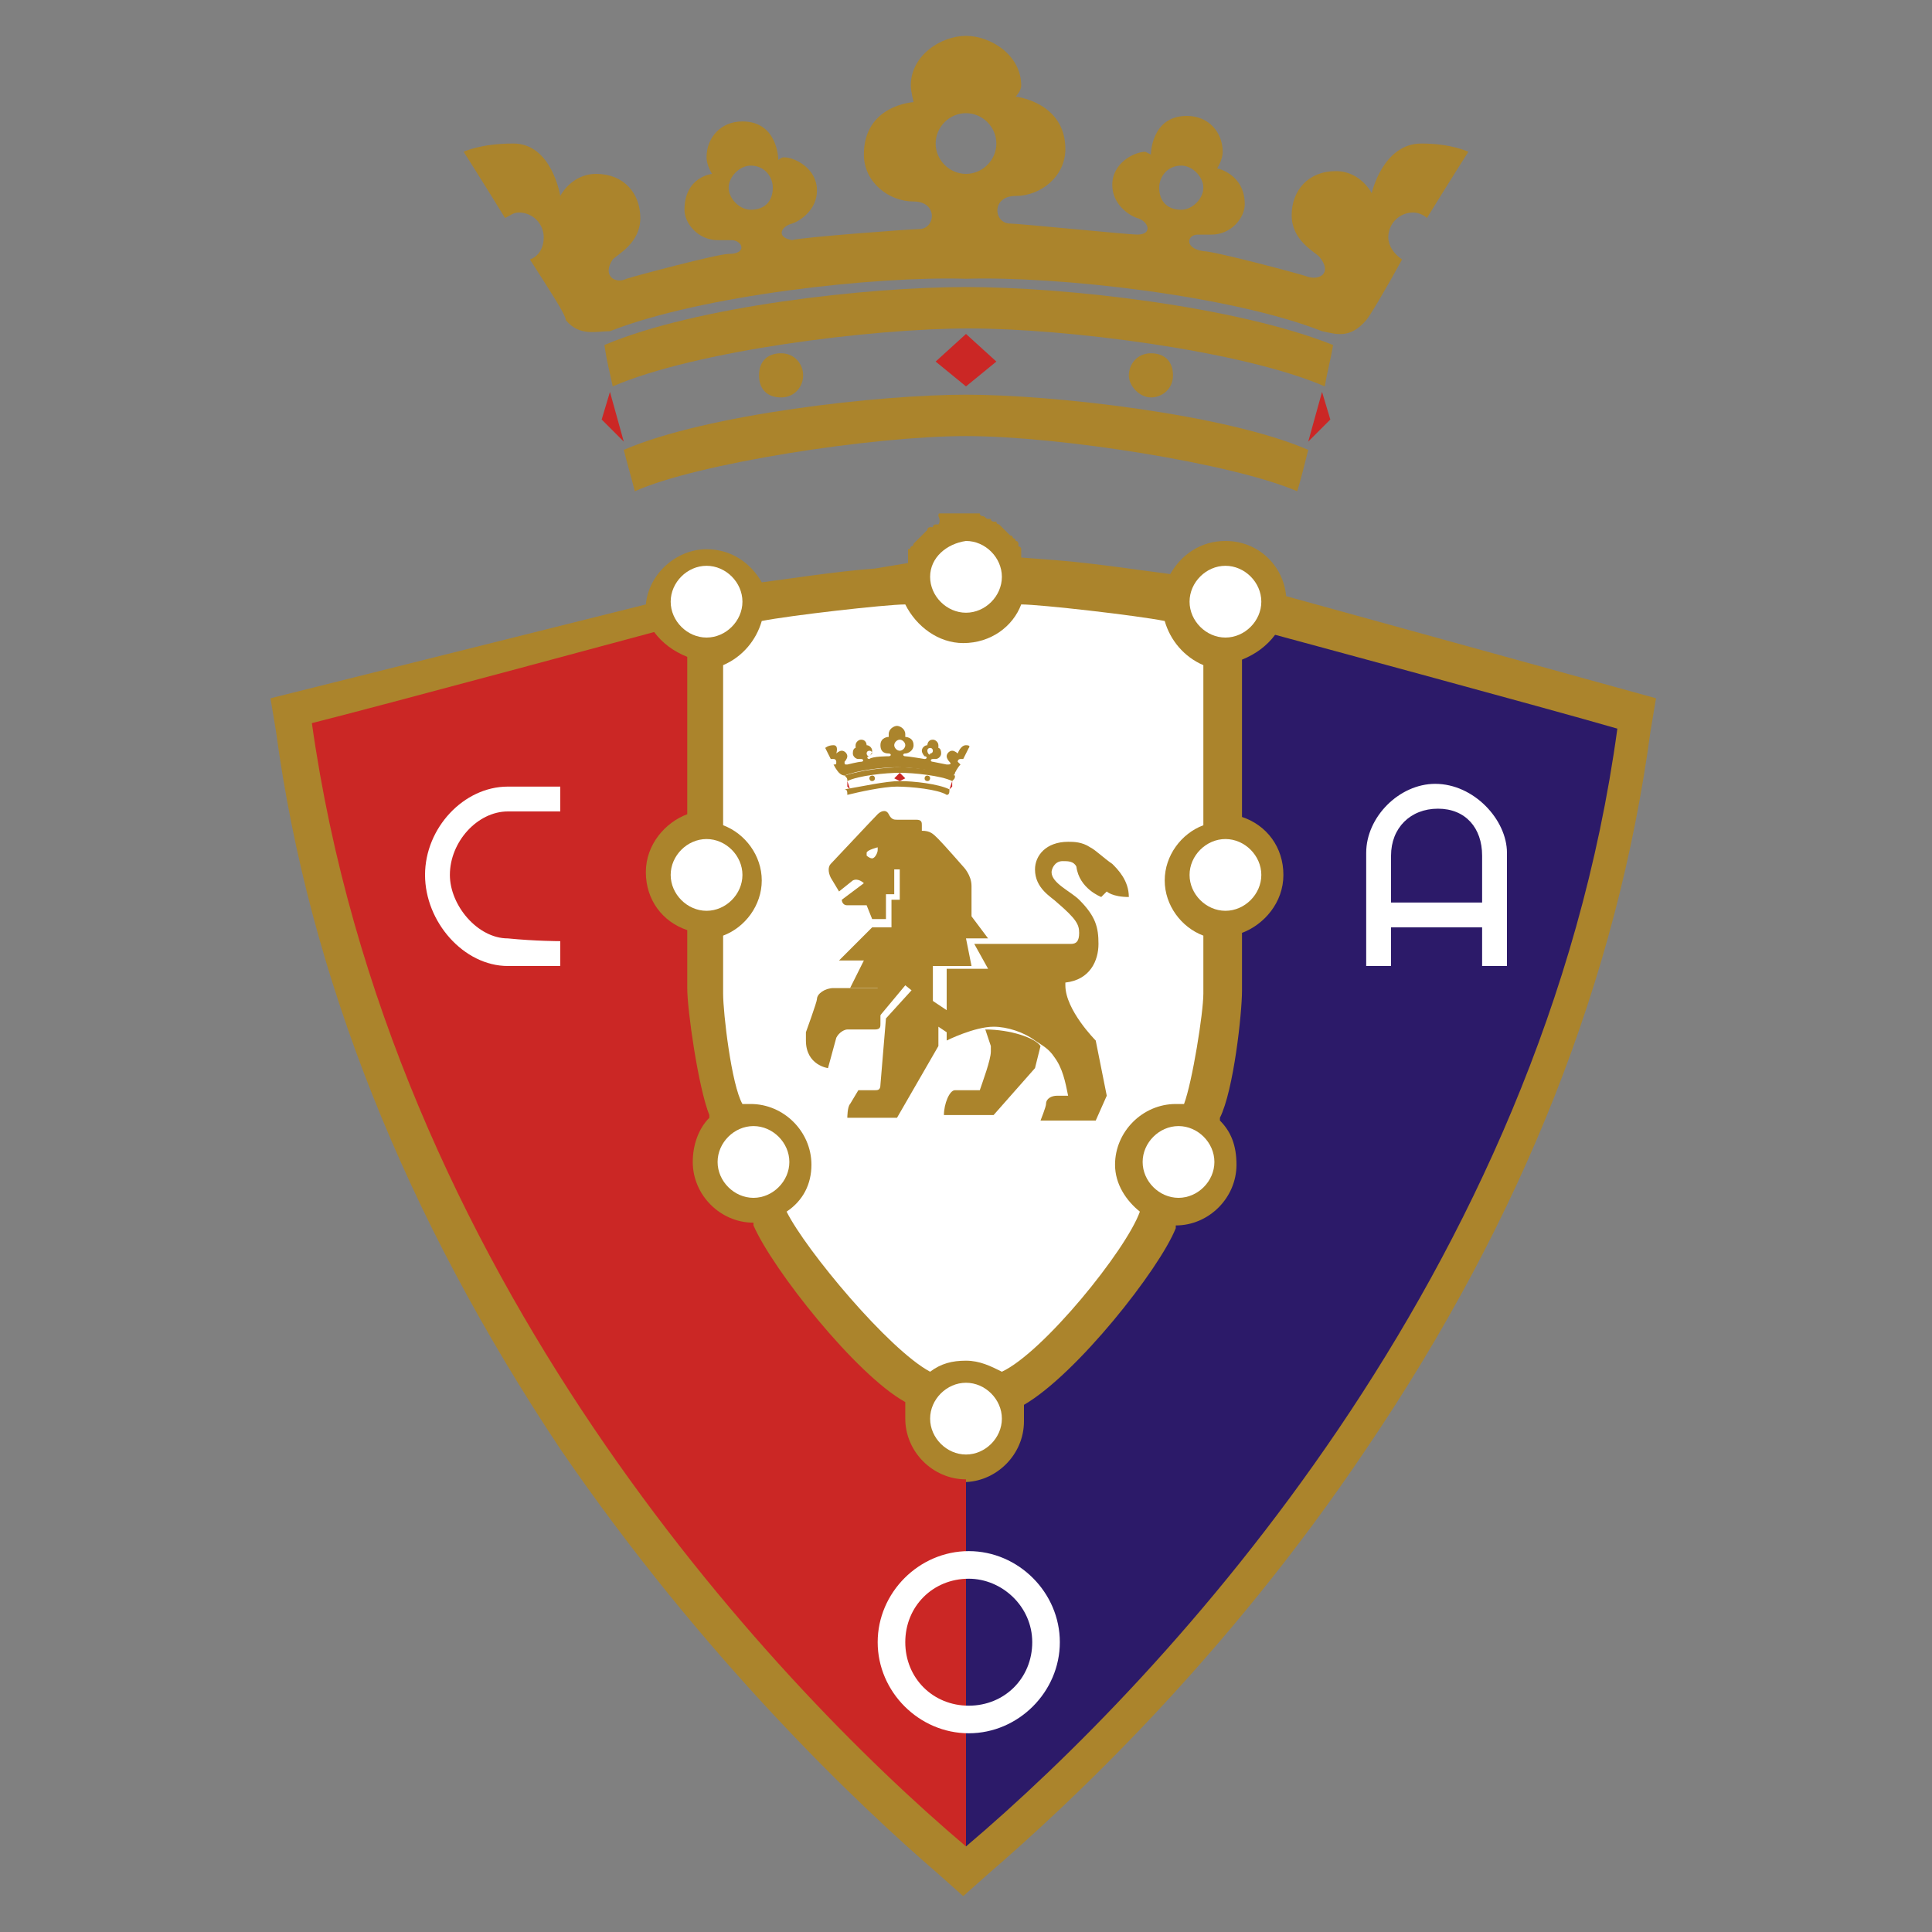
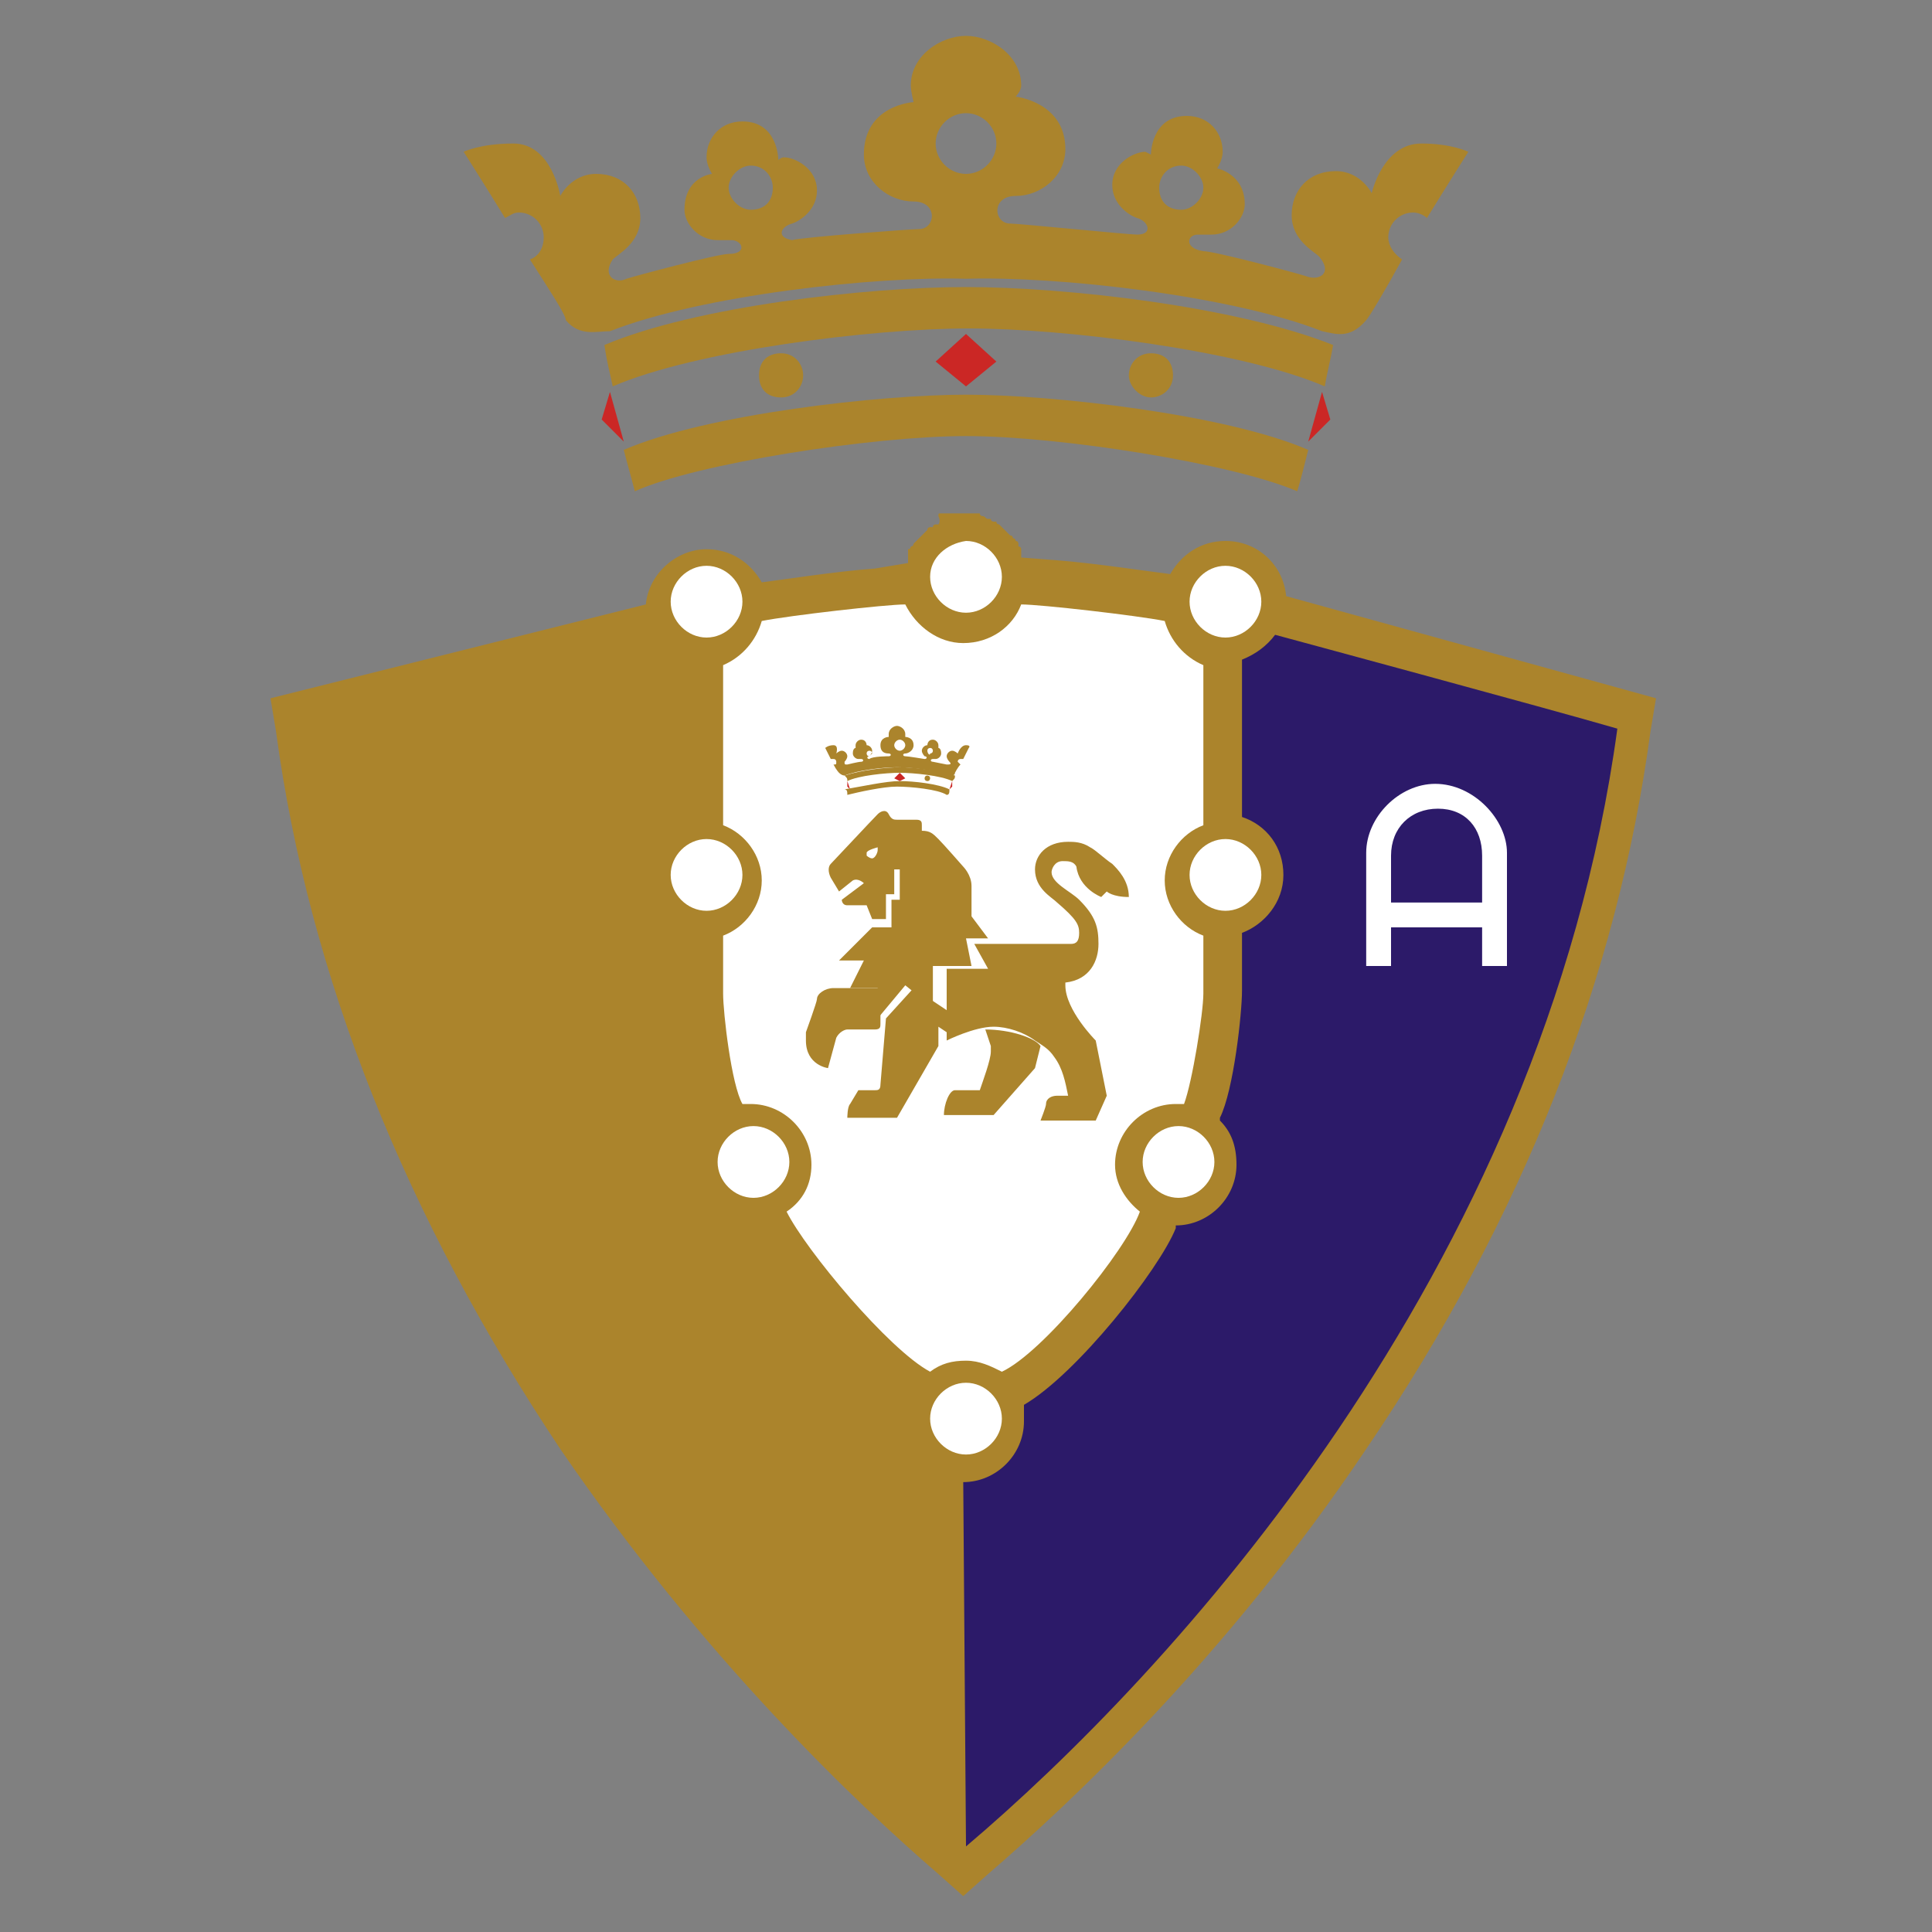
<svg xmlns="http://www.w3.org/2000/svg" version="1.1" id="Capa_1" x="0px" y="0px" viewBox="0 0 70 70" style="enable-background:new 0 0 70 70;" xml:space="preserve">
  <rect x="0" y="0" width="70" height="70" fill="#808080" stroke="none" />
  <style type="text/css">
	.st0{fill-rule:evenodd;clip-rule:evenodd;fill:#AB842C;}
	.st1{fill-rule:evenodd;clip-rule:evenodd;fill:#CB2725;}
	.st2{fill-rule:evenodd;clip-rule:evenodd;fill:#2C1A69;}
	.st3{fill-rule:evenodd;clip-rule:evenodd;fill:#FFFFFF;}
</style>
  <g id="Ebene_x0020_1">
    <path class="st0" d="M29.1,13.6c0,0.4-0.3,0.8-0.8,0.8s-0.8-0.3-0.8-0.8s0.3-0.8,0.8-0.8S29.1,13.2,29.1,13.6z" />
    <polygon class="st1" points="22.1,14.2 21.8,15.2 22.6,16  " />
    <path class="st0" d="M51.5,5.2c-1.4,0-1.8,1.8-1.8,1.8s-0.4-0.8-1.3-0.8c-1,0-1.6,0.7-1.6,1.6s0.8,1.3,1,1.5c0.5,0.6,0,0.9-0.5,0.7   c-0.3-0.1-3.3-0.9-3.7-0.9C42.9,9,43,8.5,43.4,8.5c0.2,0,0.3,0,0.5,0c0.7,0,1.2-0.6,1.2-1.1c0-1.1-1-1.3-1-1.3s0.2-0.3,0.2-0.6   c0-0.7-0.5-1.3-1.3-1.3c-1.3,0-1.3,1.4-1.3,1.4s-0.2-0.1-0.2-0.1c-0.4,0-1.2,0.4-1.2,1.2c0,0.7,0.6,1.1,0.9,1.2   c0.4,0.1,0.6,0.6,0,0.6c-0.3,0-4.3-0.4-4.6-0.4c-0.6,0-0.7-1,0.2-1c0.9,0,1.8-0.7,1.8-1.7c0-1.7-1.8-1.9-1.8-1.9S37,3.3,37,3.1   c0-1.1-1.1-1.8-2-1.8c-0.9,0-2,0.7-2,1.8c0,0.2,0.1,0.6,0.1,0.6s-1.8,0.1-1.8,1.9c0,1,0.9,1.7,1.8,1.7c0.9,0,0.8,1,0.2,1   c-0.3,0-4.3,0.3-4.6,0.4c-0.6-0.1-0.4-0.5,0-0.6c0.3-0.1,0.9-0.5,0.9-1.2c0-0.8-0.8-1.2-1.2-1.2c-0.1,0-0.2,0.1-0.2,0.1   s0-1.4-1.3-1.4c-0.8,0-1.3,0.6-1.3,1.3c0,0.3,0.2,0.6,0.2,0.6s-1,0.1-1,1.3c0,0.5,0.5,1.1,1.2,1.1c0.1,0,0.3,0,0.5,0   c0.4,0,0.6,0.5-0.1,0.5c-0.4,0-3.4,0.8-3.7,0.9c-0.4,0.2-0.9-0.1-0.5-0.7c0.2-0.2,1-0.6,1-1.5s-0.6-1.6-1.6-1.6   c-0.9,0-1.3,0.8-1.3,0.8S20,5.2,18.6,5.2c-1.2,0-1.8,0.3-1.8,0.3s0.7,1.1,1.5,2.4c0.2-0.1,0.3-0.2,0.5-0.2c0.5,0,0.9,0.4,0.9,0.9   c0,0.4-0.2,0.7-0.5,0.8c0.7,1.1,1.3,2,1.3,2.2c0.5,0.6,1.1,0.4,1.6,0.4c3.3-1.3,9.6-2,12.9-1.9c3.3-0.1,9.6,0.6,12.9,1.9   c0.5,0.1,1,0.3,1.6-0.4c0.1-0.1,0.7-1.1,1.3-2.2c-0.3-0.2-0.5-0.5-0.5-0.8c0-0.5,0.4-0.9,0.9-0.9c0.2,0,0.4,0.1,0.5,0.2   c0.8-1.3,1.5-2.4,1.5-2.4S52.6,5.2,51.5,5.2L51.5,5.2z M27.2,7.6c-0.4,0-0.8-0.4-0.8-0.8c0-0.4,0.4-0.8,0.8-0.8   C27.7,6,28,6.4,28,6.8C28,7.3,27.7,7.6,27.2,7.6z M35,6.3c-0.6,0-1.1-0.5-1.1-1.1c0-0.6,0.5-1.1,1.1-1.1c0.6,0,1.1,0.5,1.1,1.1   C36.1,5.8,35.6,6.3,35,6.3z M42,6.8C42,6.4,42.3,6,42.8,6c0.4,0,0.8,0.4,0.8,0.8c0,0.4-0.4,0.8-0.8,0.8C42.3,7.6,42,7.3,42,6.8z" />
    <path class="st0" d="M35,10.4c3.6,0,9.8,0.7,13.3,2.1c-0.1,0.6-0.2,0.9-0.3,1.5c-3-1.3-9.4-2.1-12.9-2.1c-3.5,0-9.9,0.8-12.9,2.1   c-0.1-0.5-0.2-0.8-0.3-1.5C25.2,11.1,31.4,10.4,35,10.4L35,10.4z" />
    <path class="st0" d="M35,14.3c3.1,0,9.4,0.7,12.4,2c-0.1,0.4-0.3,1.2-0.4,1.5c-2.3-1-8.6-2-12-2c-3.4,0-9.8,1-12,2   c-0.1-0.4-0.3-1.1-0.4-1.5C25.6,15,31.9,14.3,35,14.3L35,14.3z" />
    <path class="st0" d="M40.9,13.6c0,0.4,0.4,0.8,0.8,0.8c0.4,0,0.8-0.3,0.8-0.8s-0.3-0.8-0.8-0.8C41.2,12.8,40.9,13.2,40.9,13.6z" />
    <polygon class="st1" points="47.9,14.2 48.2,15.2 47.4,16  " />
    <polygon class="st1" points="35,12.1 36.1,13.1 35,14 33.9,13.1  " />
    <path class="st0" d="M46.6,21.6c-0.1-1.1-1-2-2.2-2c-0.9,0-1.6,0.5-2,1.2c-0.8-0.1-2.8-0.4-4.1-0.5L37,20.2c0,0,0,0,0-0.1   c0,0,0-0.1,0-0.1c0,0,0-0.1,0-0.1c0,0,0-0.1-0.1-0.1c0,0,0-0.1,0-0.1c0,0,0-0.1-0.1-0.1c0,0,0-0.1-0.1-0.1c0,0,0-0.1-0.1-0.1   c0,0-0.1-0.1-0.1-0.1c0,0,0,0-0.1-0.1c0,0-0.1-0.1-0.1-0.1c0,0,0,0-0.1-0.1c0,0-0.1,0-0.1-0.1c0,0,0,0-0.1,0c0,0-0.1,0-0.1-0.1   c0,0,0,0-0.1,0c-0.1,0-0.1-0.1-0.2-0.1c0,0,0,0,0,0c0,0-0.1,0-0.1-0.1c0,0,0,0-0.1,0c0,0-0.1,0-0.1,0c0,0,0,0-0.1,0   c0,0-0.1,0-0.1,0c0,0,0,0-0.1,0c-0.1,0-0.1,0-0.2,0c-0.1,0-0.1,0-0.2,0c0,0,0,0-0.1,0c0,0-0.1,0-0.1,0c0,0,0,0-0.1,0   c0,0-0.1,0-0.1,0c0,0,0,0-0.1,0c-0.1,0-0.1,0-0.1,0.1c0,0,0,0,0,0C34.1,18.9,34,19,34,19c0,0,0,0-0.1,0c0,0-0.1,0-0.1,0.1   c0,0,0,0-0.1,0c0,0-0.1,0-0.1,0.1c0,0,0,0-0.1,0.1c0,0-0.1,0.1-0.1,0.1c0,0,0,0-0.1,0.1c0,0-0.1,0.1-0.1,0.1c0,0,0,0-0.1,0.1   c0,0,0,0.1-0.1,0.1c0,0,0,0.1-0.1,0.1c0,0,0,0.1,0,0.1c0,0,0,0.1,0,0.1c0,0,0,0.1,0,0.1c0,0,0,0.1,0,0.1c0,0,0,0,0,0.1l-1.2,0.2   c-1.4,0.1-3.3,0.4-4.1,0.5c-0.4-0.7-1.1-1.2-2-1.2c-1.1,0-2.1,0.9-2.2,2L9.8,25.3l0.2,1.2c1.2,8.9,4.7,17.6,10.3,26   c5.2,7.6,10.8,12.9,13.7,15.4l0.9,0.8l0,0l0.9-0.8c2.9-2.5,8.6-7.8,13.7-15.4c5.7-8.4,9.1-17.1,10.3-26l0.2-1.2L46.6,21.6   L46.6,21.6z" />
    <path class="st2" d="M35,66.9c7.2-6.1,20.9-20.7,23.6-40.5C56.2,25.7,46.2,23,46.2,23c-0.3,0.4-0.7,0.7-1.2,0.9v5.7   c0.9,0.3,1.5,1.1,1.5,2.1c0,1-0.7,1.8-1.5,2.1v2.1c0,0.8-0.3,3.6-0.8,4.6c0,0,0,0,0,0.1c0.4,0.4,0.6,0.9,0.6,1.6   c0,1.2-1,2.2-2.2,2.2l0,0.1C42,46,39,49.8,37.1,50.9c0,0.1,0,0.2,0,0.2c0,0,0,0,0,0.1c0,0,0,0.1,0,0.1c0,0.1,0,0.1,0,0.2   c0,1.2-1,2.2-2.2,2.2L35,66.9L35,66.9z" />
-     <path class="st1" d="M35,53.6c-1.2,0-2.2-1-2.2-2.2c0-0.1,0-0.1,0-0.2c0,0,0-0.1,0-0.1c0,0,0,0,0-0.1c0-0.1,0-0.2,0-0.2   C31,49.8,28,46,27.3,44.4l0-0.1c-1.2,0-2.2-1-2.2-2.2c0-0.6,0.2-1.2,0.6-1.6c0,0,0-0.1,0-0.1c-0.4-1-0.8-3.8-0.8-4.6v-2.1   c-0.9-0.3-1.5-1.1-1.5-2.1c0-1,0.7-1.8,1.5-2.1v-5.7c-0.5-0.2-0.9-0.5-1.2-0.9c0,0-10,2.7-12.4,3.3C14.1,46.1,27.8,60.8,35,66.9   L35,53.6L35,53.6z" />
    <path class="st3" d="M33.7,49.7c0.4-0.3,0.8-0.4,1.3-0.4c0.5,0,0.9,0.2,1.3,0.4l0,0c1.5-0.7,4.5-4.4,5-5.8c-0.5-0.4-0.9-1-0.9-1.7   c0-1.2,1-2.2,2.2-2.2c0.1,0,0.2,0,0.3,0c0.3-0.8,0.7-3.3,0.7-4c0-0.1,0-0.9,0-2.1c-0.8-0.3-1.4-1.1-1.4-2c0-0.9,0.6-1.7,1.4-2   c0-2.9,0-5.8,0-5.8c-0.7-0.3-1.2-0.9-1.4-1.6c-1-0.2-4.5-0.6-5.2-0.6c0,0,0,0,0,0l0,0c-0.3,0.8-1.1,1.4-2.1,1.4   c-0.9,0-1.7-0.6-2.1-1.4l0,0c0,0,0,0,0,0c-0.7,0-4.2,0.4-5.2,0.6c-0.2,0.7-0.7,1.3-1.4,1.6c0,0,0,2.9,0,5.8c0.8,0.3,1.4,1.1,1.4,2   s-0.6,1.7-1.4,2c0,1.2,0,2,0,2.1c0,0.7,0.3,3.3,0.7,4c0.1,0,0.2,0,0.3,0c1.2,0,2.2,1,2.2,2.2c0,0.7-0.3,1.3-0.9,1.7   C29.2,45.3,32.2,48.9,33.7,49.7L33.7,49.7z" />
-     <path class="st0" d="M31.7,28.2c0,0.1-0.1,0.1-0.1,0.1c-0.1,0-0.1-0.1-0.1-0.1c0-0.1,0.1-0.1,0.1-0.1   C31.7,28.1,31.7,28.2,31.7,28.2z" />
    <polygon class="st1" points="30.7,28.3 30.7,28.5 30.8,28.6  " />
    <path class="st0" d="M35,27c-0.2,0-0.3,0.3-0.3,0.3s-0.1-0.1-0.2-0.1c-0.1,0-0.2,0.1-0.2,0.2c0,0.1,0.1,0.2,0.1,0.2   c0.1,0.1,0,0.1-0.1,0.1c0,0-0.5-0.1-0.5-0.1c-0.1,0-0.1-0.1,0-0.1c0,0,0.1,0,0.1,0c0.1,0,0.2-0.1,0.2-0.2c0-0.2-0.1-0.2-0.1-0.2   s0,0,0-0.1c0-0.1-0.1-0.2-0.2-0.2c-0.2,0-0.2,0.2-0.2,0.2s0,0,0,0c-0.1,0-0.2,0.1-0.2,0.2c0,0.1,0.1,0.2,0.1,0.2   c0.1,0,0.1,0.1,0,0.1c0,0-0.6-0.1-0.7-0.1c-0.1,0-0.1-0.1,0-0.1c0.1,0,0.3-0.1,0.3-0.3c0-0.3-0.3-0.3-0.3-0.3s0-0.1,0-0.1   c0-0.2-0.2-0.3-0.3-0.3c-0.1,0-0.3,0.1-0.3,0.3c0,0,0,0.1,0,0.1s-0.3,0-0.3,0.3c0,0.2,0.1,0.3,0.3,0.3c0.1,0,0.1,0.1,0,0.1   c0,0-0.6,0-0.7,0.1c-0.1,0-0.1-0.1,0-0.1c0,0,0.1-0.1,0.1-0.2c0-0.1-0.1-0.2-0.2-0.2c0,0,0,0,0,0s0-0.2-0.2-0.2   c-0.1,0-0.2,0.1-0.2,0.2c0,0,0,0.1,0,0.1s-0.1,0-0.1,0.2c0,0.1,0.1,0.2,0.2,0.2c0,0,0,0,0.1,0c0.1,0,0.1,0.1,0,0.1   c-0.1,0-0.5,0.1-0.5,0.1c-0.1,0-0.1,0-0.1-0.1c0,0,0.1-0.1,0.1-0.2c0-0.1-0.1-0.2-0.2-0.2c-0.1,0-0.2,0.1-0.2,0.1S30.4,27,30.2,27   c-0.2,0-0.3,0.1-0.3,0.1s0.1,0.2,0.2,0.4c0,0,0,0,0.1,0c0.1,0,0.1,0.1,0.1,0.1c0,0.1,0,0.1-0.1,0.1c0.1,0.2,0.2,0.3,0.2,0.3   c0.1,0.1,0.2,0.1,0.2,0.1c0.5-0.2,1.4-0.3,1.9-0.3c0.5,0,1.4,0.1,1.9,0.3c0.1,0,0.2,0,0.2-0.1c0,0,0.1-0.2,0.2-0.3   c0,0-0.1-0.1-0.1-0.1c0-0.1,0.1-0.1,0.1-0.1c0,0,0.1,0,0.1,0c0.1-0.2,0.2-0.4,0.2-0.4S35.2,27,35,27L35,27z M31.5,27.4   c-0.1,0-0.1-0.1-0.1-0.1c0-0.1,0.1-0.1,0.1-0.1c0.1,0,0.1,0.1,0.1,0.1C31.6,27.3,31.5,27.4,31.5,27.4z M32.6,27.2   c-0.1,0-0.2-0.1-0.2-0.2c0-0.1,0.1-0.2,0.2-0.2c0.1,0,0.2,0.1,0.2,0.2C32.8,27.1,32.7,27.2,32.6,27.2z M33.6,27.2   c0-0.1,0.1-0.1,0.1-0.1c0.1,0,0.1,0.1,0.1,0.1c0,0.1-0.1,0.1-0.1,0.1C33.7,27.4,33.6,27.3,33.6,27.2z" />
    <path class="st0" d="M32.6,27.8c0.5,0,1.4,0.1,2,0.3c0,0.1,0,0.1-0.1,0.2c-0.4-0.2-1.4-0.3-1.9-0.3c-0.5,0-1.5,0.1-1.9,0.3   c0-0.1,0-0.1-0.1-0.2C31.2,27.9,32.1,27.8,32.6,27.8L32.6,27.8z" />
    <path class="st0" d="M32.6,28.3c0.5,0,1.4,0.1,1.8,0.3c0,0.1,0,0.2-0.1,0.2c-0.3-0.2-1.3-0.3-1.8-0.3c-0.5,0-1.4,0.2-1.8,0.3   c0-0.1,0-0.2-0.1-0.2C31.2,28.5,32.1,28.3,32.6,28.3L32.6,28.3z" />
    <path class="st0" d="M33.5,28.2c0,0.1,0.1,0.1,0.1,0.1c0.1,0,0.1-0.1,0.1-0.1c0-0.1-0.1-0.1-0.1-0.1C33.5,28.1,33.5,28.2,33.5,28.2   L33.5,28.2z" />
    <polygon class="st1" points="34.5,28.3 34.5,28.5 34.4,28.6  " />
    <polygon class="st1" points="32.6,28 32.8,28.2 32.6,28.3 32.4,28.2  " />
    <path class="st0" d="M35.8,34l-0.6-0.8c0,0,0-0.8,0-1.1c0-0.4-0.3-0.7-0.3-0.7s-0.7-0.8-0.9-1c-0.2-0.2-0.3-0.3-0.6-0.3   c0-0.1,0-0.1,0-0.2c0-0.1,0-0.2-0.2-0.2c-0.1,0-0.6,0-0.7,0c-0.1,0-0.2,0-0.3-0.2c-0.1-0.2-0.3-0.1-0.4,0c-0.2,0.2-1.6,1.7-1.7,1.8   c-0.1,0.1-0.1,0.3,0,0.5c0,0,0.3,0.5,0.3,0.5s0.5-0.4,0.5-0.4c0.2-0.1,0.4,0.1,0.4,0.1l-0.8,0.6c0,0,0,0.2,0.2,0.2   c0.1,0,0.7,0,0.7,0l0.2,0.5l0.5,0v-0.9h0.3v-0.9h0.2v1.1h-0.3v1h-0.7l-1.2,1.2h0.9l-0.5,1l1,0l0,1.1l1-1.2l1,0.8V35h1.4L35,34   L35.8,34L35.8,34z M31.6,31.1c-0.1,0-0.2-0.1-0.2-0.1c0,0,0-0.1,0-0.1c0-0.1,0.4-0.2,0.4-0.2c0,0,0,0,0,0.1   C31.8,30.9,31.7,31.1,31.6,31.1L31.6,31.1z" />
    <path class="st0" d="M31.9,35.8c0,0-1.5,0-1.7,0c-0.3,0-0.6,0.2-0.6,0.4c0,0.1-0.4,1.2-0.4,1.2s0,0.2,0,0.3c0,0.9,0.8,1,0.8,1   s0.3-1.1,0.3-1.1c0.1-0.2,0.3-0.3,0.4-0.3c0.1,0,1,0,1,0c0.2,0,0.2-0.1,0.2-0.2C31.9,36.9,31.9,35.8,31.9,35.8L31.9,35.8z" />
    <path class="st0" d="M33.1,35.8l-1,1.1c0,0-0.2,2.4-0.2,2.4c0,0.2-0.1,0.2-0.2,0.2c0,0-0.6,0-0.6,0S30.8,40,30.8,40   c-0.1,0.1-0.1,0.5-0.1,0.5h1.8l1.5-2.6v-0.7l0.3,0.2v0.3c0,0,1-0.5,1.7-0.5c0.5,0,1.1,0.2,1.5,0.5c0.3,0.2,0.5,0.3,0.7,0.6   c0.3,0.4,0.4,0.9,0.5,1.4c0,0-0.3,0-0.4,0c-0.2,0-0.4,0.1-0.4,0.3c0,0.1-0.2,0.6-0.2,0.6h2l0.4-0.9l-0.4-2c0,0-1.1-1.1-1.1-2   c0,0,0-0.1,0-0.1c0.9-0.1,1.2-0.8,1.2-1.4c0-0.6-0.1-1-0.7-1.6c-0.3-0.3-1-0.6-1-1c0-0.1,0.1-0.4,0.4-0.4c0.2,0,0.4,0,0.5,0.2   c0.1,0.8,0.9,1.1,0.9,1.1l0.2-0.2c0,0,0.2,0.2,0.8,0.2c0-0.6-0.4-1-0.6-1.2c-0.3-0.2-0.6-0.5-0.8-0.6c-0.3-0.2-0.6-0.2-0.8-0.2   c-0.8,0-1.2,0.5-1.2,1c0,0.7,0.6,1,0.8,1.2c0.7,0.6,0.8,0.8,0.8,1.1c0,0.3-0.1,0.4-0.3,0.4c-0.1,0-3.5,0-3.5,0l0.5,0.9h-1.5v1.5   L33.1,35.8L33.1,35.8z" />
    <path class="st0" d="M35.7,37.3c0,0,0.2,0.6,0.2,0.6s0,0.1,0,0.2c0,0.3-0.3,1.1-0.4,1.4c-0.1,0-0.7,0-0.9,0c-0.2,0-0.4,0.5-0.4,0.9   c0.1,0,1.8,0,1.8,0l1.5-1.7c0,0,0.2-0.8,0.2-0.8C37.5,37.6,36.6,37.3,35.7,37.3L35.7,37.3z" />
    <path class="st3" d="M26.9,21.8c0,0.7-0.6,1.3-1.3,1.3c-0.7,0-1.3-0.6-1.3-1.3c0-0.7,0.6-1.3,1.3-1.3   C26.3,20.5,26.9,21.1,26.9,21.8z" />
    <path class="st3" d="M26.9,31.7c0,0.7-0.6,1.3-1.3,1.3c-0.7,0-1.3-0.6-1.3-1.3c0-0.7,0.6-1.3,1.3-1.3C26.3,30.4,26.9,31,26.9,31.7z   " />
    <path class="st3" d="M28.6,42.1c0,0.7-0.6,1.3-1.3,1.3c-0.7,0-1.3-0.6-1.3-1.3c0-0.7,0.6-1.3,1.3-1.3C28,40.8,28.6,41.4,28.6,42.1z   " />
    <path class="st3" d="M43.1,21.8c0,0.7,0.6,1.3,1.3,1.3c0.7,0,1.3-0.6,1.3-1.3c0-0.7-0.6-1.3-1.3-1.3C43.7,20.5,43.1,21.1,43.1,21.8   z" />
    <path class="st3" d="M33.7,20.9c0,0.7,0.6,1.3,1.3,1.3c0.7,0,1.3-0.6,1.3-1.3c0-0.7-0.6-1.3-1.3-1.3C34.3,19.7,33.7,20.2,33.7,20.9   z" />
    <path class="st3" d="M33.7,51.4c0,0.7,0.6,1.3,1.3,1.3c0.7,0,1.3-0.6,1.3-1.3s-0.6-1.3-1.3-1.3C34.3,50.1,33.7,50.7,33.7,51.4z" />
    <path class="st3" d="M43.1,31.7c0,0.7,0.6,1.3,1.3,1.3c0.7,0,1.3-0.6,1.3-1.3c0-0.7-0.6-1.3-1.3-1.3C43.7,30.4,43.1,31,43.1,31.7z" />
    <path class="st3" d="M41.4,42.1c0,0.7,0.6,1.3,1.3,1.3c0.7,0,1.3-0.6,1.3-1.3c0-0.7-0.6-1.3-1.3-1.3C42,40.8,41.4,41.4,41.4,42.1z" />
-     <path class="st3" d="M20.3,34.1V35h-1.9c-1.6,0-3-1.6-3-3.3c0-1.7,1.4-3.2,3-3.2c1.1,0,1.9,0,1.9,0v0.9h-1.9   c-1.1,0-2.1,1.1-2.1,2.3c0,1.1,1,2.3,2.1,2.3C19.4,34.1,20.3,34.1,20.3,34.1L20.3,34.1z" />
    <path class="st3" d="M54.6,30.9c0,1.1,0,4.1,0,4.1h-0.9v-1.4h-3.3V35h-0.9c0,0,0-2.9,0-4.1c0-1.3,1.2-2.5,2.5-2.5   C53.4,28.4,54.6,29.7,54.6,30.9L54.6,30.9z M52.1,29.3c-1,0-1.7,0.7-1.7,1.7c0,0.9,0,1.7,0,1.7h3.3c0,0,0-0.8,0-1.7   C53.7,30,53.1,29.3,52.1,29.3L52.1,29.3z" />
-     <path class="st3" d="M35.1,56.2c1.8,0,3.3,1.5,3.3,3.3c0,1.8-1.5,3.3-3.3,3.3c-1.8,0-3.3-1.5-3.3-3.3   C31.8,57.7,33.3,56.2,35.1,56.2z M35.1,57.2c-1.3,0-2.3,1-2.3,2.3c0,1.3,1,2.3,2.3,2.3c1.3,0,2.3-1,2.3-2.3   C37.4,58.2,36.3,57.2,35.1,57.2z" />
  </g>
</svg>